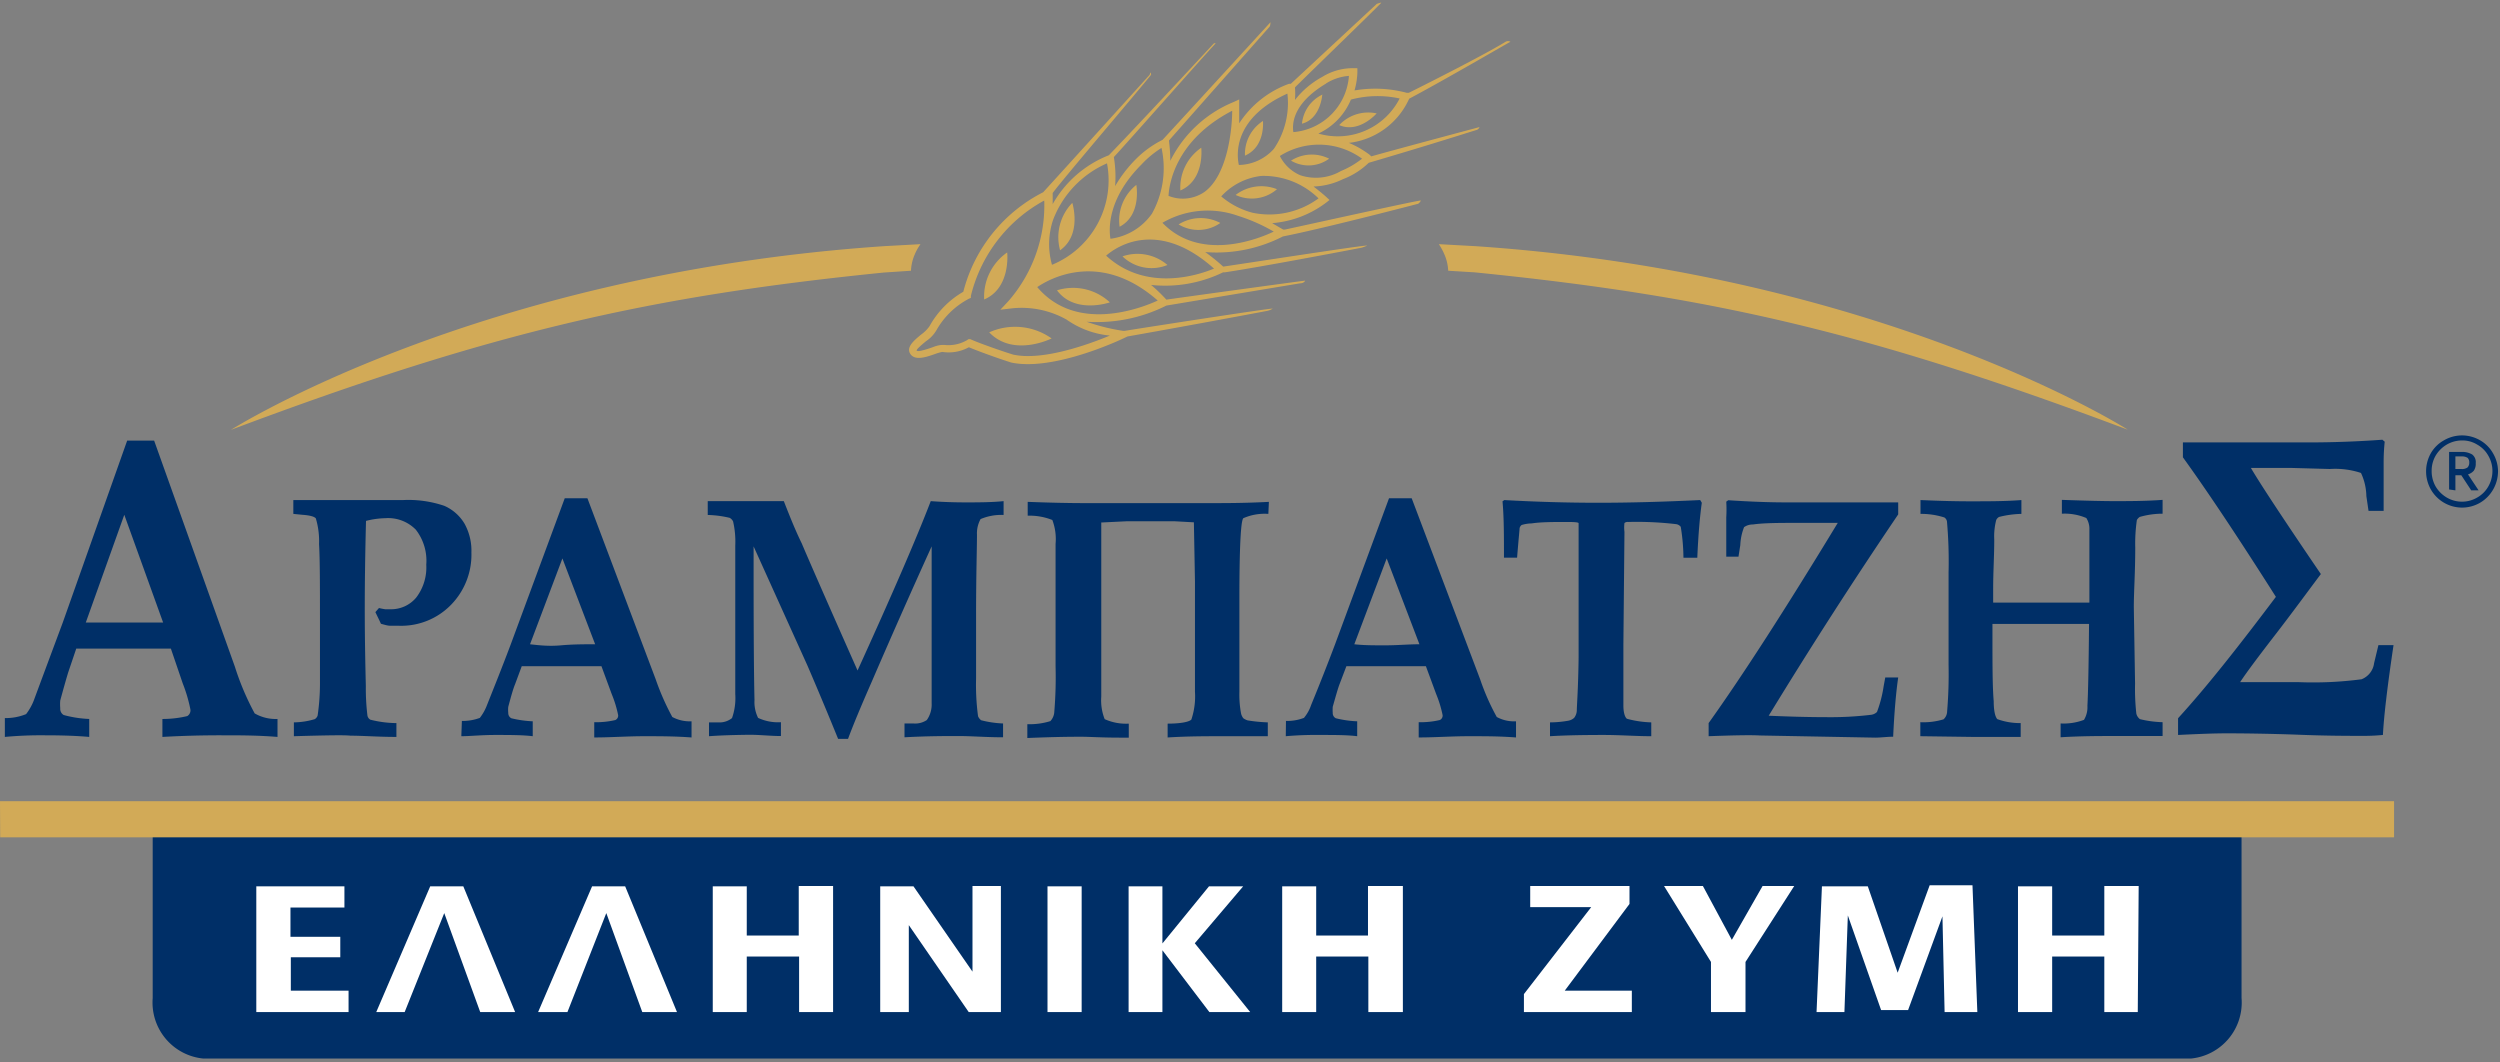
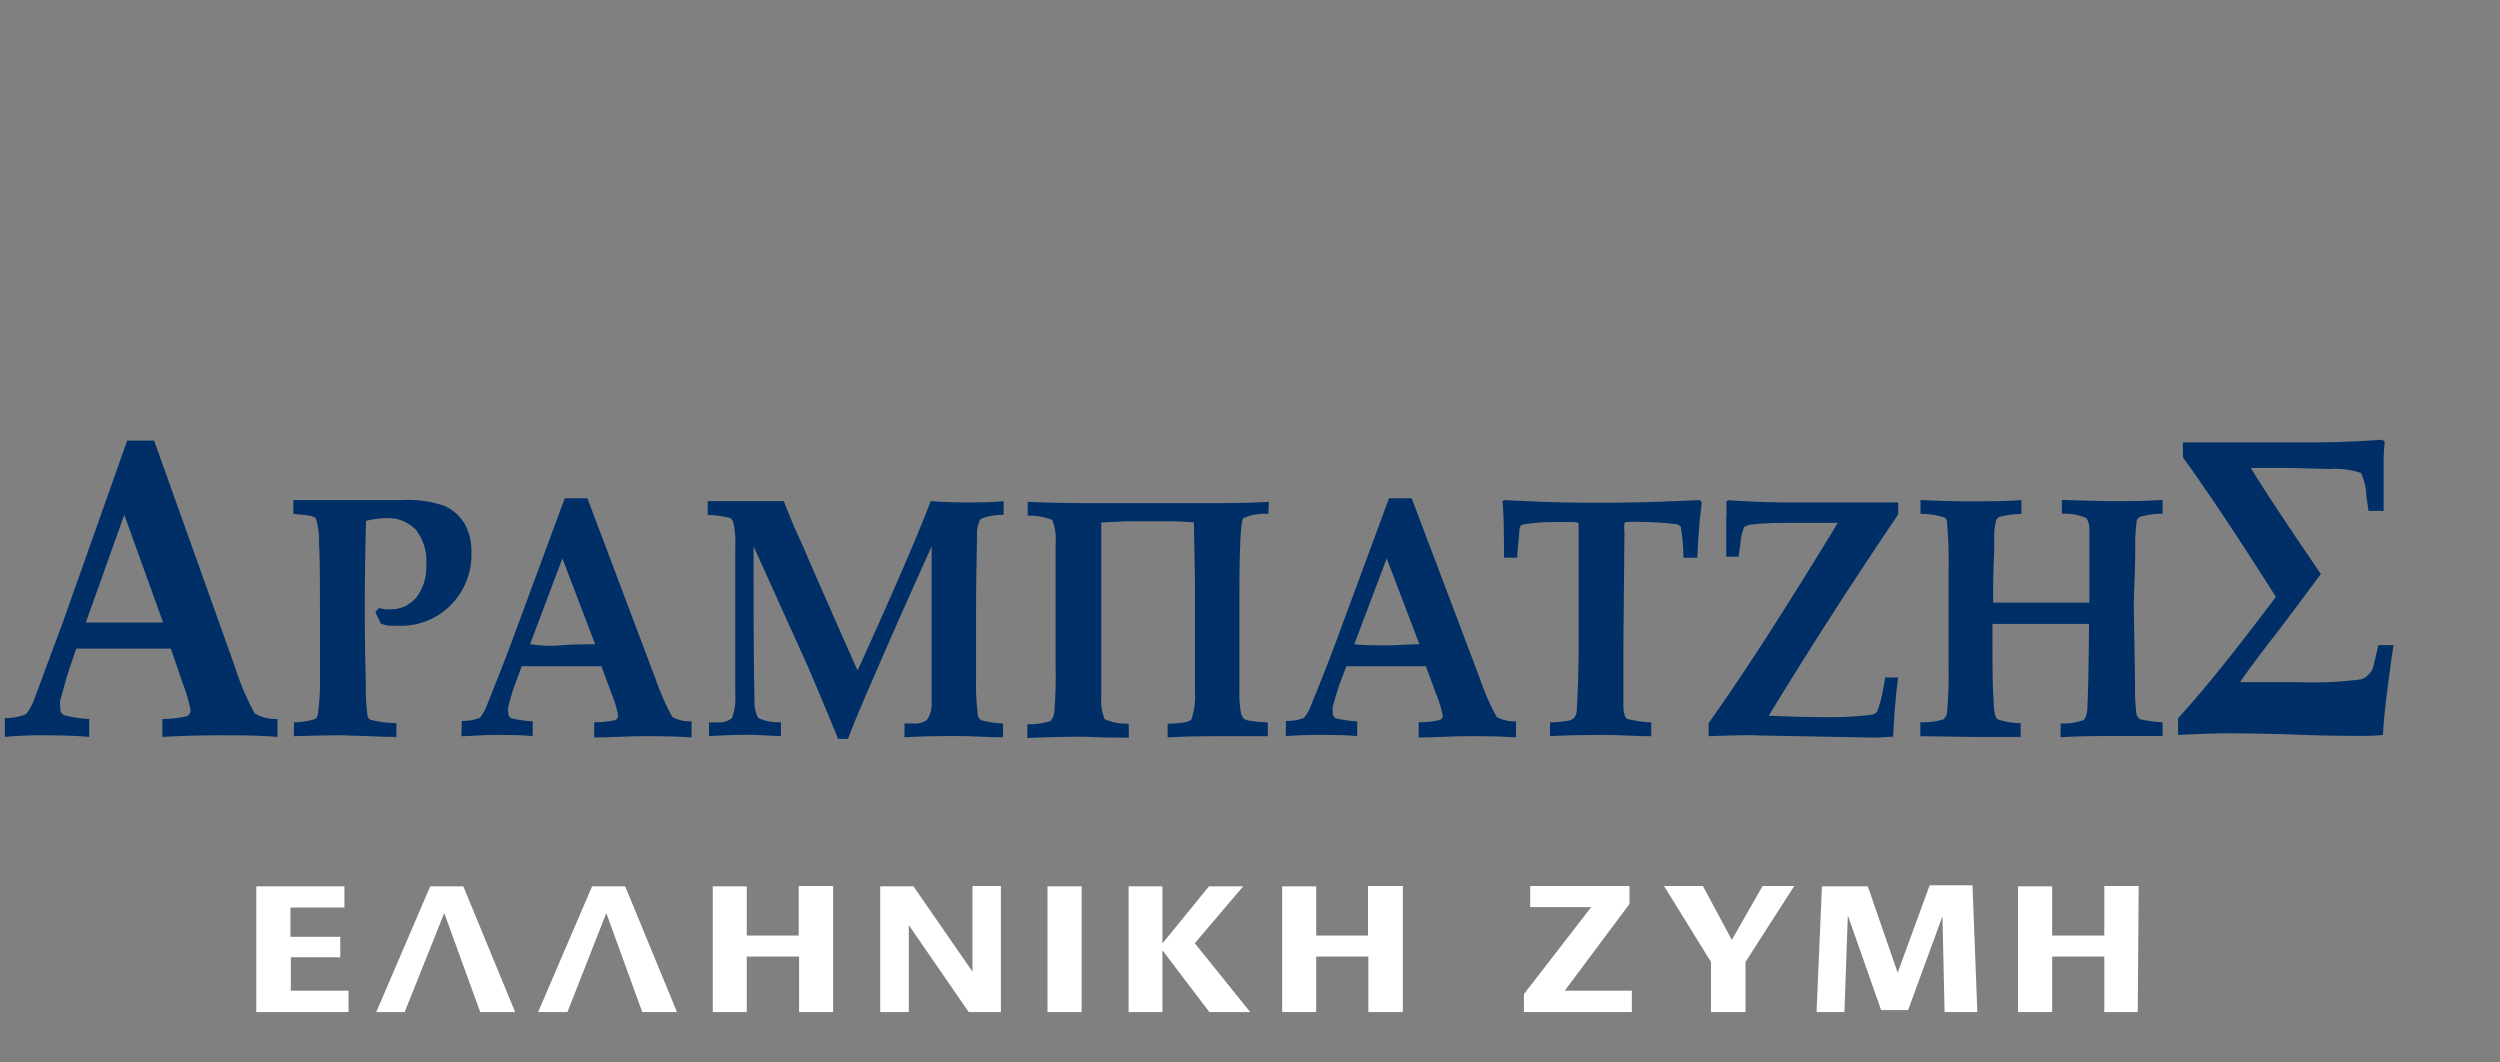
<svg xmlns="http://www.w3.org/2000/svg" width="200" height="85" viewBox="0 0 200 85">
  <rect x="0" y="0" width="200" height="85" fill="#808080" stroke="none" />
  <g fill="none" fill-rule="nonzero">
-     <path fill="#D2AA57" d="M80.576 20.194a4.308 4.308 0 0 0-1.842 3.764c2.158-.92 1.842-3.764 1.842-3.764zm5.208-3.965a3.946 3.946 0 0 0-.978 3.793c1.784-1.25.978-3.793.978-3.793zm5.122-1.437a3.632 3.632 0 0 0-1.338 3.348c1.785-.934 1.338-3.348 1.338-3.348zm5.195-2.973a3.862 3.862 0 0 0-1.67 3.419c1.972-.848 1.67-3.42 1.67-3.42zm4.935-2.141a3.145 3.145 0 0 0-1.439 2.773c1.655-.719 1.439-2.773 1.439-2.773zm2.245 3.175a2.78 2.78 0 0 0 3.05-.158 3.083 3.083 0 0 0-3.05.158zm-4.432 2.744c1.098.51 2.393.33 3.31-.46a3.386 3.386 0 0 0-3.31.46zm-9.05 4.913a3.356 3.356 0 0 0 3.597.69 3.673 3.673 0 0 0-3.597-.69zm4.489-2.557a3.054 3.054 0 0 0 3.338-.115 3.343 3.343 0 0 0-3.338.115zm-9.727 5.272c1.439 1.94 4.23.963 4.23.963a4.321 4.321 0 0 0-4.23-.963zm-5.424 3.362c1.942 2.026 4.992.488 4.992.488a5.057 5.057 0 0 0-4.992-.488zm30.56-14.079l-.114-.115a7.586 7.586 0 0 0-1.67-.962 6.042 6.042 0 0 0 4.82-3.534c2.72-1.437 8.015-4.526 8.102-4.554a.375.375 0 0 0-.389 0c-1.712 1.048-6.058 3.246-7.741 4.08h-.173a9.799 9.799 0 0 0-4.172-.187c.137-.467.214-.95.23-1.437v-.345h-.288a4.653 4.653 0 0 0-2.532.704 7.004 7.004 0 0 0-2.173 1.84 6.326 6.326 0 0 0 0-1.006c1.007-1.006 6.058-5.89 6.892-6.753.087-.086-.345.072-.345.072s-4.561 4.238-6.878 6.393h-.144a7.983 7.983 0 0 0-3.985 3.16v-1.91l-.432.201a9.807 9.807 0 0 0-5.08 4.712 13.555 13.555 0 0 0-.1-1.537v-.1l8.029-9.08c.086-.086.086-.373.086-.373s-6.316 6.895-8.633 9.41c-.795.396-1.52.92-2.144 1.551a10.518 10.518 0 0 0-1.654 2.155 9.61 9.61 0 0 0-.101-2.327c1.209-1.308 7.194-8.089 8.13-9.08 0-.086-.144 0-.144 0s-5.9 6.364-8.389 8.936a8.86 8.86 0 0 0-4.49 3.908v-.891c.922-1.236 6.864-8.189 7.871-9.453 0-.402-.115 0-.115 0s-6.849 7.57-8.518 9.395a12.373 12.373 0 0 0-6.388 7.96 7.188 7.188 0 0 0-2.705 2.758 2.875 2.875 0 0 1-.662.66c-.576.475-1.238 1.02-.863 1.566.374.546 1.251.245 1.956 0 .192-.073.39-.13.59-.172a3.357 3.357 0 0 0 2.13-.374c.705.302 2.417.92 3.381 1.222 3.396.732 8.835-1.854 9.065-1.969l.244-.115c2.878-.502 9.353-1.695 11.137-2.04.17-.028.331-.092.475-.186 0-.072-9.727 1.436-11.856 1.781h-.086a15.847 15.847 0 0 1-2.95-.733 12.376 12.376 0 0 0 6.388-1.293c4.317-.718 8.633-1.436 10.691-1.78.33 0 .403-.202.417-.216.015-.015-8.906 1.206-11.108 1.522a12.94 12.94 0 0 0-1.223-1.178 10.59 10.59 0 0 0 5.756-1.005h.13c2.877-.431 9.222-1.638 10.934-1.968.16-.043.313-.101.46-.173 0-.086-9.812 1.437-11.51 1.681a15.535 15.535 0 0 0-1.439-1.164c2.148.17 4.3-.264 6.216-1.25 2.878-.56 9.396-2.24 10.82-2.614a.604.604 0 0 0 .216-.259c0-.072-8.633 1.84-10.892 2.328h-.115l-.892-.518a8.238 8.238 0 0 0 4.316-1.637l.274-.216-.26-.244a17.348 17.348 0 0 0-1.02-.833 5.763 5.763 0 0 0 2.359-.59 6.03 6.03 0 0 0 2.057-1.307c4.878-1.436 7.195-2.183 8.633-2.629a.345.345 0 0 0 .23-.23s-7.15 1.911-8.647 2.342h-.014zm2.274-4.626a5.557 5.557 0 0 1-6.503 2.802 5.175 5.175 0 0 0 2.604-2.716 8.286 8.286 0 0 1 3.914-.086h-.015zm-5.885-1.207a3.975 3.975 0 0 1 1.828-.603 4.86 4.86 0 0 1-4.446 4.497c-.087-.59-.13-2.241 2.633-3.894h-.015zm-3.093.82a6.529 6.529 0 0 1-1.08 4.41 3.844 3.844 0 0 1-2.805 1.293c-.187-.833-.446-3.75 3.87-5.704h.015zm-4.417 1.364c0 1.35-.331 5.115-2.216 6.494-.845.582-1.927.7-2.878.316.043-.848.49-4.425 5.094-6.81zm-7.267 4.31a7.968 7.968 0 0 1 1.612-1.336 7.518 7.518 0 0 1-.763 5.258 4.821 4.821 0 0 1-3.323 2.011c-.13-.776-.245-3.203 2.474-5.933zm-7.064 4.425a8.05 8.05 0 0 1 4.316-4.526 7.31 7.31 0 0 1-4.403 8.117c-.33-1.179-.3-2.43.087-3.591zm4.546 9.252c-1.697.704-5.367 2.04-7.74 1.522-.98-.301-2.878-.976-3.425-1.235h-.144l-.13.086a2.968 2.968 0 0 1-1.827.374c-.201 0-.46 0-.95.2-.748.26-1.165.346-1.237.26-.072-.087.49-.547.748-.762.36-.237.655-.558.864-.934a6.37 6.37 0 0 1 2.56-2.456l.16-.072v-.158a11.883 11.883 0 0 1 5.87-7.629c.1 2.954-.929 5.836-2.878 8.06l-.633.675.978-.115a7.348 7.348 0 0 1 4.317.905 7.201 7.201 0 0 0 3.467 1.279zm3.828-2.802c-1.44.661-6.547 2.586-9.64-1.077 1.035-.704 5.064-2.945 9.64 1.077zm4.503-2.557c-1.31.546-5.453 1.882-8.633-1.034.835-.733 4.144-2.974 8.633 1.034zm4.777-2.96c-1.439.69-5.942 2.371-8.906-.703a7.204 7.204 0 0 1 6.043-.56c.999.312 1.96.737 2.863 1.264zm3.583-2.657a6.641 6.641 0 0 1-5.28 1.15 6.377 6.377 0 0 1-2.504-1.308 5.14 5.14 0 0 1 3.208-1.638 6.279 6.279 0 0 1 4.576 1.796zm1.784-2.184c-.987.57-2.17.69-3.252.33a3.25 3.25 0 0 1-1.626-1.537 5.85 5.85 0 0 1 6.576.216 7.024 7.024 0 0 1-1.698.991zm-1.439-6.134a2.873 2.873 0 0 0-1.669 2.342c1.511-.388 1.626-2.342 1.626-2.342h.043zm4.317 1.523a3.183 3.183 0 0 0-3.007.933c1.582.69 2.992-.933 2.992-.933h.015zM117.986 19.691l-2.878-.158c.167.25.311.515.432.79.188.422.296.875.316 1.336l2.13.13c18.705 1.882 31.251 4.697 52.23 12.585.043.014-19.583-12.485-52.23-14.683zM70.763 19.691l2.877-.158a4.179 4.179 0 0 0-.446.79 3.673 3.673 0 0 0-.316 1.336l-2.173.144c-18.633 1.882-31.252 4.698-52.23 12.585.014 0 19.626-12.499 52.288-14.697z" />
-     <path fill="#002F67" d="M179.324 79.843a4.499 4.499 0 0 1-4.043 4.84H16.259a4.499 4.499 0 0 1-4.043-4.84V66.152s4.23-.949 4.043-.949h159.022l4.043 1.437v13.203z" />
-     <path fill="#D2AA57" d="M191.525 66.985H.015L0 64.097h191.525z" />
    <path fill="#002F67" d="M23.51 58.897V57.79a6.066 6.066 0 0 0 1.67-.258.532.532 0 0 0 .23-.287c.135-.923.197-1.855.187-2.788v-4.77c0-2.872 0-4.927-.072-6.162a6.398 6.398 0 0 0-.259-2.055c-.115-.143-.475-.244-1.079-.287l-.72-.072v-1.106H32.246a8.92 8.92 0 0 1 3.295.46c.68.296 1.248.799 1.625 1.436.386.704.575 1.498.547 2.299a5.742 5.742 0 0 1-1.626 4.18 5.558 5.558 0 0 1-4.158 1.681h-.69c-.23 0-.49-.086-.763-.158-.144-.316-.302-.632-.446-.933l.288-.33c.165.044.333.077.503.1h.417a2.606 2.606 0 0 0 2.058-.934 3.96 3.96 0 0 0 .806-2.63 4.047 4.047 0 0 0-.835-2.8 3.096 3.096 0 0 0-2.446-.92 6.672 6.672 0 0 0-1.54.216c-.071 2.772-.1 5.114-.1 7.025 0 .646 0 2.715.086 6.177-.01.797.034 1.594.13 2.385.029.133.112.247.23.316a8.79 8.79 0 0 0 2.086.273v1.106c-1.439 0-2.676-.1-3.683-.1-.446-.058-1.957-.03-4.518.043zM47.612 51.541c-.864 0-1.77 0-2.734.086-.964.087-1.727 0-2.475-.086l2.59-6.867 2.619 6.867zm-10.706 7.356c.677 0 1.583-.1 2.72-.1 1.137 0 2.201 0 2.993.1v-1.193a8.646 8.646 0 0 1-1.713-.244.46.46 0 0 1-.244-.431 2.223 2.223 0 0 1 0-.488c.216-.805.388-1.437.547-1.81l.532-1.437H48.115l.82 2.227c.227.547.4 1.114.518 1.695a.388.388 0 0 1-.23.388 6.715 6.715 0 0 1-1.683.172v1.221c1.28 0 2.618-.1 4.028-.1 1.18 0 2.432 0 3.756.1v-1.293a2.953 2.953 0 0 1-1.54-.345 19.795 19.795 0 0 1-1.324-3.002L46.993 39.86H45.18l-4.317 11.68c-.777 2.069-1.439 3.692-1.899 4.856-.139.372-.333.72-.576 1.034-.46.172-.948.255-1.438.244l-.044 1.222zM56.72 58.897V57.79h.719c.404.032.805-.091 1.122-.344a4.791 4.791 0 0 0 .26-1.925v-7.184-4.683a7.172 7.172 0 0 0-.174-1.94.661.661 0 0 0-.273-.287 8.458 8.458 0 0 0-1.755-.23v-1.106h6.086c.446 1.135.892 2.27 1.439 3.39.33.79 1.813 4.196 4.46 10.158 2.792-6.13 4.744-10.646 5.856-13.548.979.072 1.914.1 2.806.1.892 0 2.043 0 3.022-.1v1.106a4.222 4.222 0 0 0-1.842.33c-.21.383-.309.816-.288 1.25 0 1.136-.072 3.276-.072 6.451v5.057a18.891 18.891 0 0 0 .159 3.017.776.776 0 0 0 .244.316c.574.15 1.163.237 1.756.259v1.106c-1.339 0-2.518-.1-3.569-.1-1.05 0-2.475 0-4.316.1v-1.106h.72c.375.032.75-.064 1.064-.273.274-.39.41-.86.388-1.336V43.712a647.008 647.008 0 0 0-4.82 10.89c-.806 1.838-1.439 3.346-1.87 4.51h-.792a312.449 312.449 0 0 0-2.446-5.847l-4.316-9.553v1.824c0 5.057.024 8.543.072 10.459-.03.495.069.99.287 1.436a3.76 3.76 0 0 0 1.828.345v1.106c-.835 0-1.67-.1-2.504-.1-1.18.014-2.288.043-3.252.115zM101.468 41.111a4.236 4.236 0 0 0-2 .345c-.202.172-.317 2.313-.317 6.393v7.5a8.262 8.262 0 0 0 .13 1.709c.03.147.093.285.187.402.105.075.222.133.345.172.533.087 1.071.14 1.611.158v1.107h-3.697c-1.238 0-2.705 0-4.317.1v-1.106c1.122 0 1.755-.158 1.9-.33.239-.717.337-1.473.287-2.227v-8.835l-.086-4.713-1.569-.086h-3.77l-2.071.1v13.936c-.044.612.049 1.225.273 1.796a4.164 4.164 0 0 0 1.928.359v1.12h-.734c-1.439 0-2.403-.071-3.064-.071-.662 0-1.87 0-4.317.1v-1.106a5.562 5.562 0 0 0 1.842-.244c.194-.208.306-.478.316-.762.099-1.199.132-2.403.101-3.605V43.51a4.304 4.304 0 0 0-.259-1.91 4.928 4.928 0 0 0-1.971-.345v-1.106c1.913.072 3.41.1 4.489.1h10.331c1.05 0 2.547 0 4.475-.1l-.043.962zM113.554 51.541c-.863 0-1.784.086-2.734.086s-1.726 0-2.475-.086l2.59-6.867 2.619 6.867zm-10.69 7.356a27.179 27.179 0 0 1 2.719-.1c1.194 0 2.201 0 2.993.1v-1.193a8.4 8.4 0 0 1-1.713-.244.46.46 0 0 1-.244-.431 3.414 3.414 0 0 1 0-.488c.23-.805.403-1.437.546-1.81l.547-1.437h6.359l.821 2.227c.227.547.4 1.114.518 1.695a.388.388 0 0 1-.23.388 6.715 6.715 0 0 1-1.684.172v1.221c1.267 0 2.62-.1 4.015-.1 1.395 0 2.431 0 3.77.1v-1.293a2.881 2.881 0 0 1-1.54-.345 18.26 18.26 0 0 1-1.324-3.002l-5.482-14.496h-1.813l-4.316 11.68a175.632 175.632 0 0 1-1.914 4.856 3.231 3.231 0 0 1-.575 1.034 3.76 3.76 0 0 1-1.44.244l-.014 1.222zM124 58.897V57.79a8.488 8.488 0 0 0 1.439-.129.965.965 0 0 0 .49-.23c.128-.165.203-.365.215-.574 0-.388.115-1.782.144-4.238v-5.33-5.43c0-.073-.317-.101-.878-.101-1.137 0-2.13 0-2.878.115a2.882 2.882 0 0 0-.805.129.46.46 0 0 0-.159.244c0 .115-.086.905-.201 2.37h-1.05c0-1.738 0-3.232-.116-4.51l.144-.1c2.58.143 5.084.215 7.511.215 2.427 0 5.146-.072 8.158-.216l.13.216c-.173 1.25-.288 2.715-.36 4.396h-1.108a16.08 16.08 0 0 0-.216-2.471.561.561 0 0 0-.388-.216 26.919 26.919 0 0 0-3.827-.172.374.374 0 0 0-.288.086c-.03.234-.03.47 0 .704l-.086 9.05v4.828c0 .603.129.962.287 1.077a8.3 8.3 0 0 0 1.943.287v1.107c-1.209 0-2.475-.1-3.813-.1-1.67 0-3.108.028-4.288.1zM136.69 58.897v-1.05c2.696-3.773 6.14-9.112 10.332-16.017H144c-1.626 0-2.878 0-3.77.129-.252-.005-.499.07-.705.215-.18.459-.282.945-.302 1.437l-.144.92h-.978V41.398c.025-.421.025-.844 0-1.265l.158-.115c1.727.115 3.28.173 4.647.173h8.95v.962a403.988 403.988 0 0 0-10.36 16.105c1.67.072 3.223.115 4.648.115a27.222 27.222 0 0 0 3.525-.187.82.82 0 0 0 .49-.23c.25-.663.429-1.352.532-2.054l.13-.704h1.035c-.187 1.293-.316 2.873-.403 4.74-.475 0-.978.073-1.439.073l-9.237-.173c-.734-.043-2.086-.014-4.086.058zM153.626 58.897v-1.12a5.533 5.533 0 0 0 1.856-.23.876.876 0 0 0 .288-.633 35.96 35.96 0 0 0 .115-3.735v-7.384a35.86 35.86 0 0 0-.13-4.095.488.488 0 0 0-.201-.301 6.052 6.052 0 0 0-1.914-.288v-1.106c1.64.072 2.878.1 3.914.1 1.51 0 2.878 0 4.158-.1v1.106c-.602.013-1.2.095-1.784.244a.546.546 0 0 0-.23.245 5.207 5.207 0 0 0-.158 1.566c0 1.293-.087 2.6-.087 3.936v1.106h7.698v-5.833a1.621 1.621 0 0 0-.245-.933 4.395 4.395 0 0 0-1.956-.345V39.99c2.043.072 3.424.1 4.13.1 1.237 0 2.532 0 3.927-.1v1.106c-.618 0-1.233.087-1.827.258a.762.762 0 0 0-.23.245 13.025 13.025 0 0 0-.13 2.198c0 1.968-.115 3.548-.115 4.77l.1 6.134c-.019.796.015 1.593.101 2.384.041.178.143.336.288.446a8.458 8.458 0 0 0 1.813.244v1.106h-3.842c-1.208 0-2.647 0-4.316.1v-1.105a4.568 4.568 0 0 0 1.87-.288c.202-.337.298-.728.274-1.12.057-1.015.1-3.2.13-6.551h-7.727v.89c0 2.357 0 4.124.1 5.287 0 .805.13 1.264.288 1.437.6.217 1.233.324 1.87.316v1.106H157.757l-4.13-.057zM13.05 49.803H6.863l3.08-8.62 3.107 8.62zM.388 58.954a31.487 31.487 0 0 1 3.21-.13c1.41 0 2.59.044 3.539.13v-1.437a9.078 9.078 0 0 1-2.043-.316.574.574 0 0 1-.274-.546 3.543 3.543 0 0 1 0-.617c.26-.958.475-1.72.648-2.284l.633-1.868h7.568l.95 2.787c.27.683.478 1.39.618 2.112a.531.531 0 0 1-.259.503 8.502 8.502 0 0 1-1.985.23v1.436a80.92 80.92 0 0 1 4.748-.13c1.439 0 2.878 0 4.46.13v-1.437a3.371 3.371 0 0 1-1.827-.445 21.23 21.23 0 0 1-1.583-3.735l-6.46-18.087h-2.158L5.022 49.803c-.96 2.576-1.708 4.587-2.245 6.034-.157.466-.39.903-.69 1.293a4.322 4.322 0 0 1-1.699.316v1.508zM182.072 47.748c-3.04-4.788-5.52-8.51-7.439-11.162v-1.192h10.072a82.04 82.04 0 0 0 5.885-.216l.187.158a15.578 15.578 0 0 0-.086 1.58V40.867h-1.209l-.173-1.178a4.548 4.548 0 0 0-.431-1.853 6.542 6.542 0 0 0-2.49-.316l-3.107-.086h-3.21c.706 1.206 2.562 4.036 5.598 8.49-1.08 1.437-2.273 3.074-3.583 4.77-1.309 1.695-2.33 3.045-2.877 3.878h4.69a29.57 29.57 0 0 0 5.022-.23c.549-.212.936-.71 1.007-1.292l.345-1.437h1.209c-.475 3.204-.763 5.588-.849 7.183-.574.055-1.15.08-1.727.072-1.093 0-2.877 0-5.266-.1-2.187-.073-4.043-.101-5.554-.101-.834 0-2.115.043-3.841.13V57.46c2.402-2.629 4.992-5.948 7.827-9.712z" />
    <path fill="#FFF" d="M27.885 80.963h-7.381V70.907h7.05v1.695h-4.317v2.342h3.986v1.637h-3.957v2.673h4.619zM38.417 80.963l-2.877-7.916-3.166 7.916h-2.273l4.316-10.056h2.648l4.144 10.056zM51.381 80.963l-2.877-7.916-3.108 7.916H43.05l4.317-10.056h2.647l4.144 10.056zM66.647 80.963h-2.719v-4.44h-4.187v4.44h-2.72V70.907h2.72v3.936h4.158v-3.965h2.748zM80.072 80.963h-2.576l-4.791-6.953v6.953h-2.288V70.907h2.662l4.72 6.824v-6.853h2.273zM86.532 80.963H83.8V70.907h2.733zM100.014 80.963h-3.266l-3.755-4.942v4.942h-2.705V70.907h2.705v4.568l3.726-4.568h2.734l-3.87 4.554zM112.23 80.963h-2.762v-4.44h-4.173v4.44h-2.72V70.907h2.72v3.936h4.144v-3.965h2.791zM130.547 80.963h-8.633v-1.437l5.381-6.953h-4.878v-1.695h7.943v1.437l-5.18 6.939h5.367zM143.54 70.878l-3.9 6.077v4.008h-2.762v-4.008l-3.756-6.077h3.108l2.317 4.31 2.46-4.31zM158.187 80.963h-2.619l-.172-7.657-2.749 7.5h-2.158l-2.662-7.572-.273 7.73h-2.23l.431-10.057h3.67l2.388 6.91 2.561-6.996h3.425zM171.022 80.963h-2.677v-4.44h-4.172v4.44h-2.734V70.907h2.734v3.936h4.172v-3.965h2.749z" />
-     <path fill="#002F67" d="M196.964 40.608a2.881 2.881 0 0 1-2.504-1.465 2.955 2.955 0 0 1 0-2.873 2.76 2.76 0 0 1 1.065-1.049 2.881 2.881 0 0 1 1.439-.388c.505.001 1.002.135 1.439.388a2.76 2.76 0 0 1 1.05 1.063c.254.437.388.932.389 1.437a2.956 2.956 0 0 1-.389 1.436c-.25.441-.612.808-1.05 1.064a2.881 2.881 0 0 1-1.439.387zm0-.474c.425 0 .842-.114 1.209-.33.374-.209.683-.517.892-.89.216-.377.33-.803.33-1.236 0-.43-.114-.85-.33-1.221a2.315 2.315 0 0 0-.892-.891 2.247 2.247 0 0 0-1.209-.33c-.43 0-.852.114-1.223.33a2.516 2.516 0 0 0-.892.89 2.41 2.41 0 0 0-.317 1.222c-.004.432.105.858.317 1.235.217.368.524.674.892.89.37.218.793.332 1.223.331zm-1.036-.977v-3.002h.993c.296-.016.591.054.849.201a.76.76 0 0 1 .288.69.961.961 0 0 1-.159.617 1.007 1.007 0 0 1-.46.288l.849 1.278h-.59l-.792-1.206h-.474v1.206l-.504-.072zm.504-1.637h.474a.735.735 0 0 0 .504-.13.545.545 0 0 0 .13-.387.502.502 0 0 0-.13-.374.836.836 0 0 0-.49-.115h-.488v1.006z" />
  </g>
</svg>